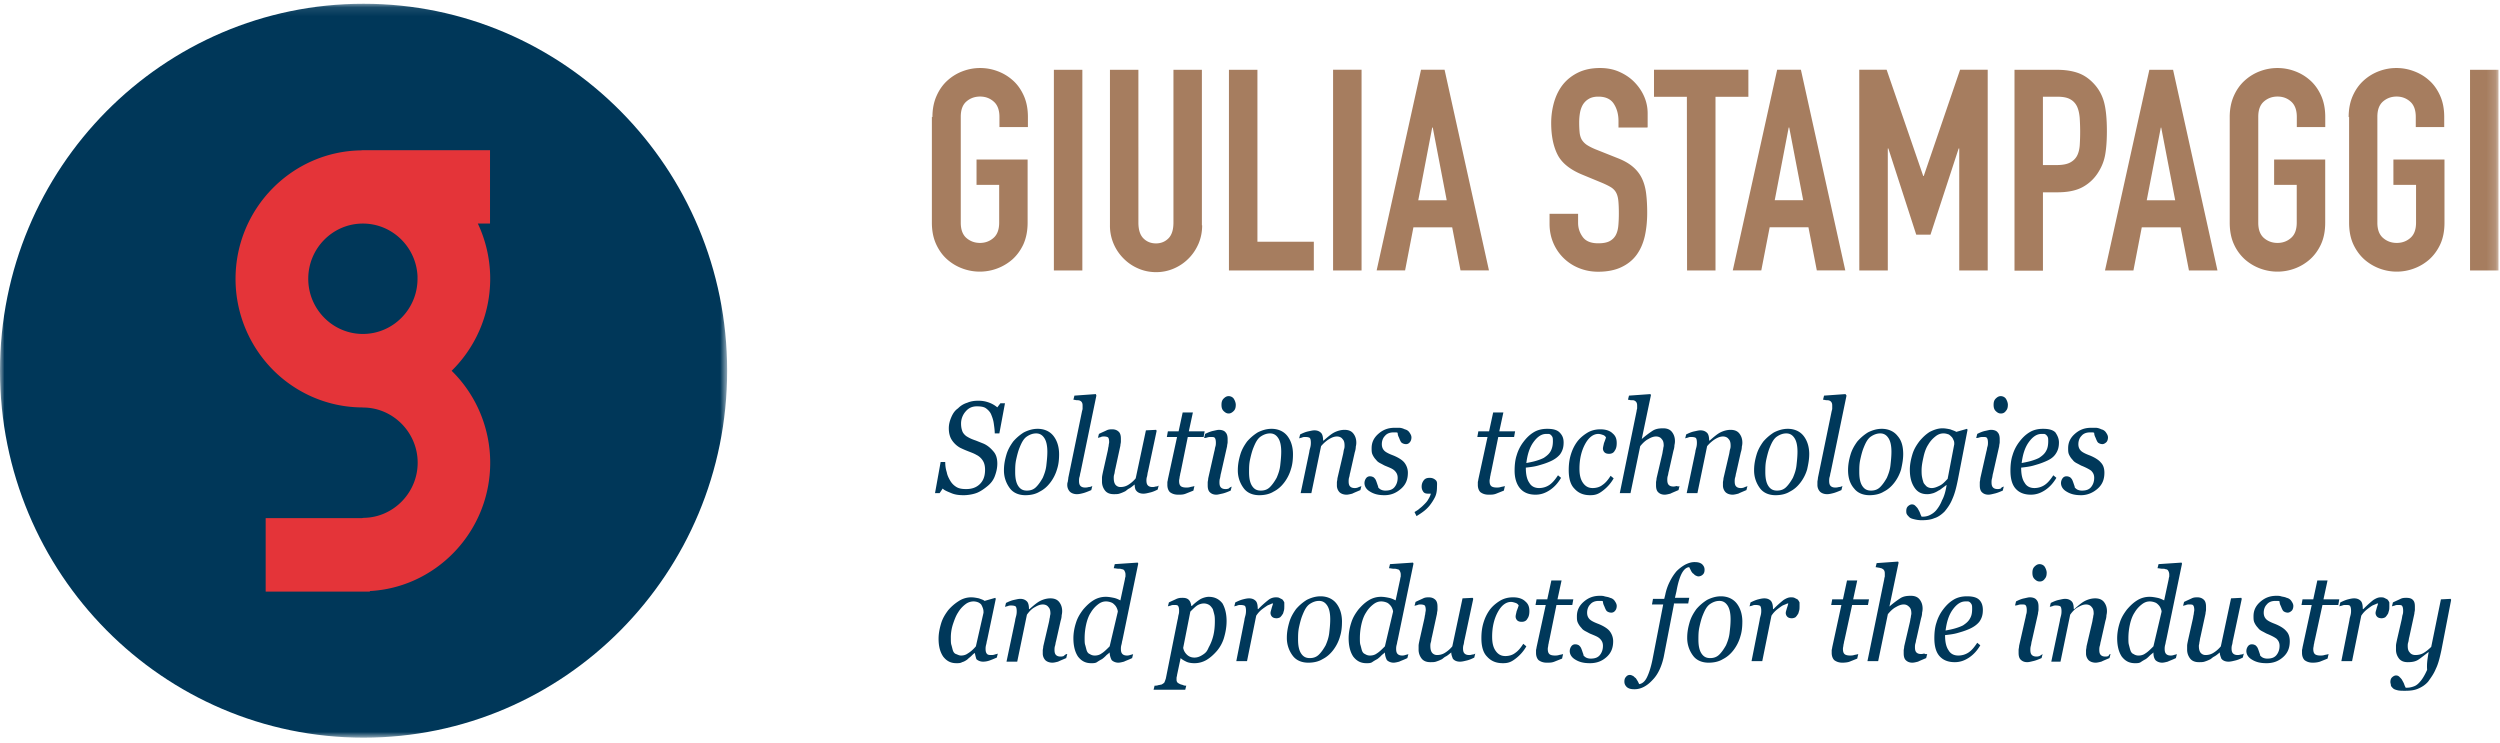
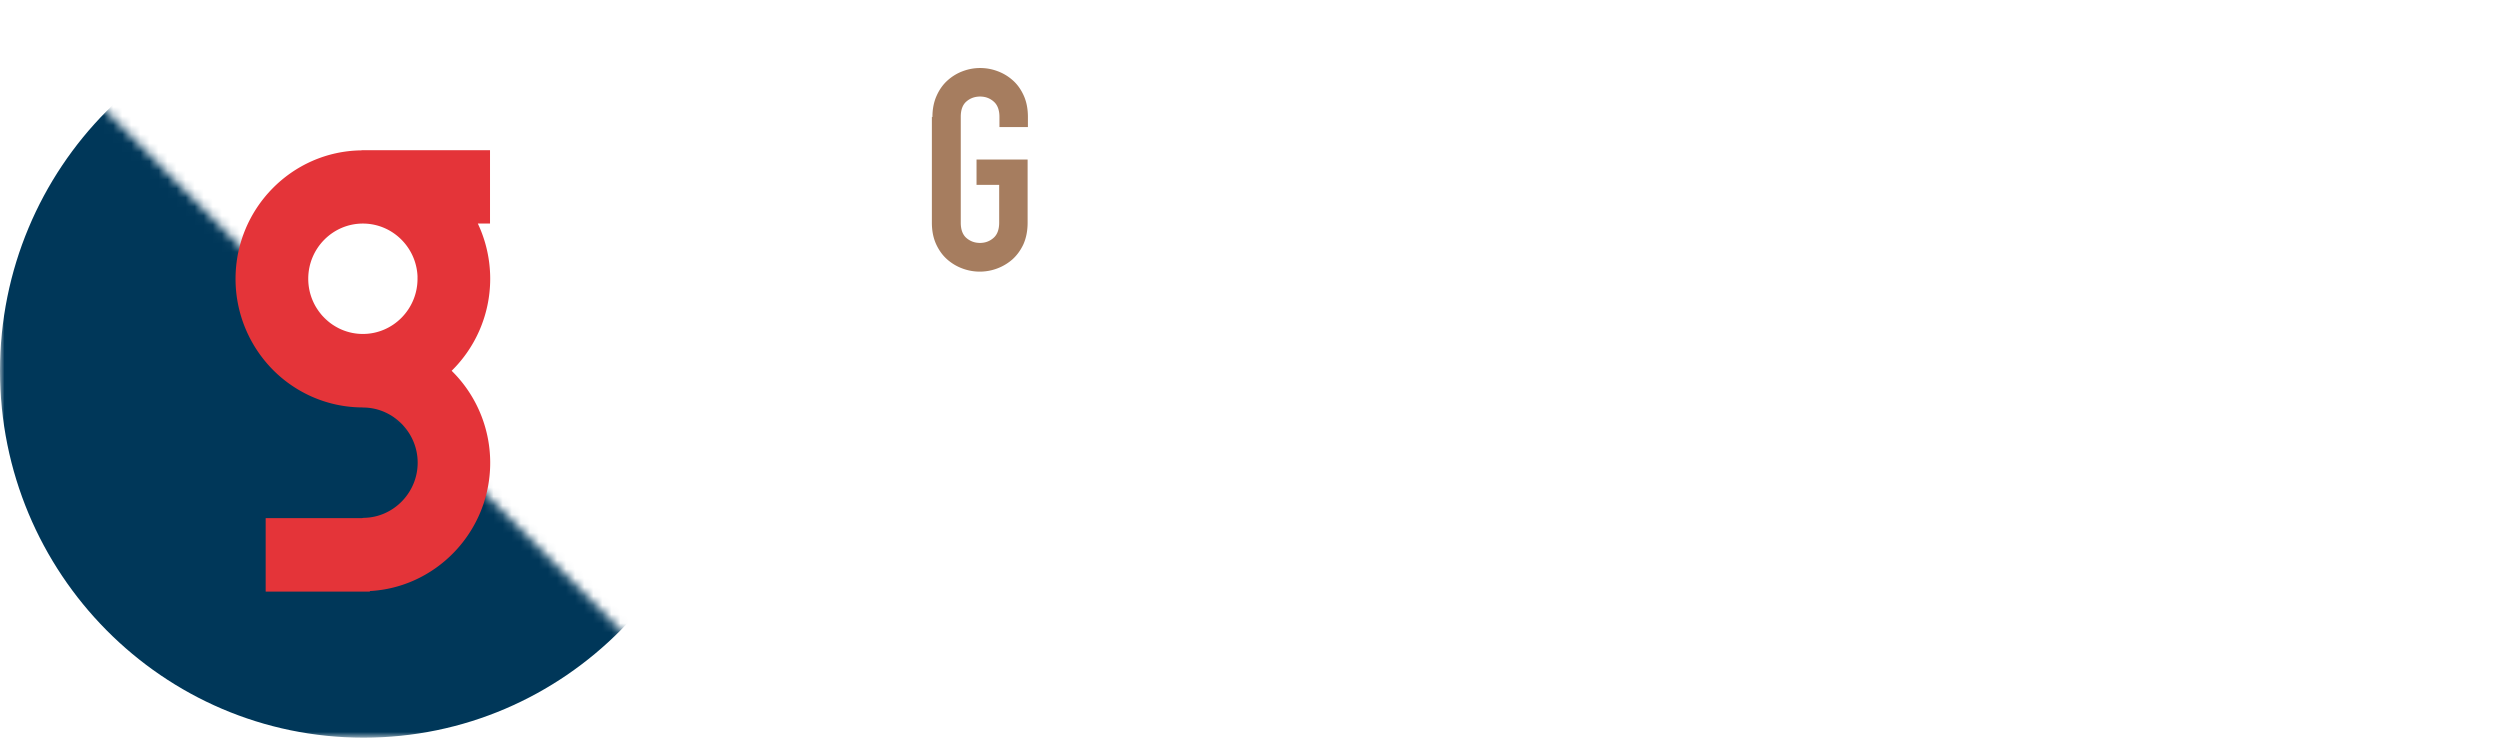
<svg xmlns="http://www.w3.org/2000/svg" xmlns:xlink="http://www.w3.org/1999/xlink" width="276" height="82" viewBox="0 0 276 82">
  <defs>
-     <path id="a" d="M80.277 81.13H0V.104h80.277z" />
-     <path id="c" d="M0 81.44h275.834V.414H0z" />
+     <path id="a" d="M80.277 81.13H0V.104z" />
    <path id="e" d="M0 81.44h275.834V.414H0z" />
    <path id="g" d="M0 81.44h275.834V.414H0z" />
  </defs>
  <g fill="none" fill-rule="evenodd">
    <g transform="translate(0 .31)">
      <mask id="b" fill="#fff">
        <use xlink:href="#a" />
      </mask>
      <path d="M40.14.104C17.97.104 0 18.244 0 40.617 0 62.992 17.97 81.13 40.14 81.13c22.166 0 40.137-18.138 40.137-40.513C80.277 18.243 62.307.104 40.14.104" fill="#003759" fill-rule="nonzero" mask="url(#b)" />
    </g>
    <path d="M102.94 12.933c0-.89.155-1.68.464-2.364.307-.69.712-1.25 1.216-1.7a5.23 5.23 0 0 1 1.696-1.02 5.455 5.455 0 0 1 3.791 0c.628.23 1.19.56 1.695 1.01.504.44.91 1.01 1.218 1.69.308.68.462 1.47.462 2.36v1.12h-3.143v-1.12c0-.77-.22-1.34-.64-1.7-.42-.37-.92-.55-1.5-.55s-1.08.18-1.5.54c-.42.36-.63.92-.63 1.69v11.7c0 .76.21 1.33.63 1.69.42.36.92.54 1.49.54s1.07-.18 1.49-.55c.42-.36.63-.93.63-1.69v-4.17h-2.5v-2.8h5.64v6.97c0 .91-.16 1.7-.46 2.38-.31.67-.72 1.23-1.22 1.68a5.485 5.485 0 0 1-5.5 1.01c-.63-.23-1.2-.57-1.7-1.01-.51-.45-.91-1.01-1.22-1.68-.31-.68-.47-1.47-.47-2.38V12.9l.061.033z" fill="#A67D5F" fill-rule="nonzero" />
    <mask id="d" fill="#fff">
      <use xlink:href="#c" />
    </mask>
-     <path d="M116.348 29.86h3.144V7.706h-3.144V29.86zm16.37-4.98c0 .727-.135 1.4-.4 2.024-.27.62-.63 1.166-1.096 1.632-.46.468-1 .837-1.617 1.104a4.865 4.865 0 0 1-1.973.405c-.7 0-1.357-.136-1.973-.405a5.048 5.048 0 0 1-1.62-1.104 5.15 5.15 0 0 1-1.1-1.632 5.03 5.03 0 0 1-.4-2.024V7.707h3.14V24.57c0 .788.18 1.37.55 1.742.37.373.83.56 1.39.56.55 0 1.01-.187 1.38-.56.37-.373.55-.954.55-1.742V7.707h3.14V24.88h.029zm2.957-17.173h3.145v18.978h6.227v3.174h-9.372V7.707zm11.497 22.152h3.145V7.7h-3.145v22.159zm11.004-15.781h-.06l-1.54 8.028h3.14l-1.54-8.025v-.003zm-1.325-6.376h2.63l4.9 22.152h-3.14l-.92-4.76h-4.28l-.92 4.76h-3.14l4.9-22.155-.03.003zm24.97 6.377h-3.14v-.72c0-.73-.17-1.36-.51-1.89-.34-.53-.91-.8-1.71-.8-.43 0-.78.08-1.06.25-.28.16-.49.38-.65.63-.15.26-.26.56-.32.9-.06.34-.09.7-.09 1.07 0 .44.02.8.05 1.11.03.3.11.56.23.78.13.21.31.41.54.57.24.16.56.33.97.5l2.41.96c.7.27 1.26.58 1.7.95.43.36.77.78 1.01 1.27s.4 1.05.48 1.68c.08.63.12 1.35.12 2.16 0 .93-.09 1.8-.27 2.6-.19.8-.49 1.48-.91 2.05-.42.57-.98 1.02-1.68 1.35-.7.33-1.55.5-2.56.5-.76 0-1.47-.14-2.13-.41a5.134 5.134 0 0 1-2.82-2.78c-.27-.64-.41-1.34-.41-2.08V23.6h3.15v.99c0 .58.17 1.104.51 1.57.34.468.91.7 1.71.7.53 0 .95-.076 1.25-.232.3-.16.52-.375.68-.654.15-.28.25-.626.29-1.04.04-.415.06-.87.06-1.37 0-.58-.02-1.057-.06-1.43-.04-.374-.13-.674-.26-.9-.13-.23-.32-.416-.55-.56-.24-.148-.55-.3-.94-.47l-2.25-.93c-1.35-.56-2.26-1.3-2.72-2.225-.46-.92-.69-2.08-.69-3.47 0-.83.12-1.62.34-2.37.23-.75.56-1.39 1-1.93.45-.54 1.01-.97 1.68-1.29.68-.32 1.47-.48 2.38-.48.78 0 1.5.14 2.14.43.65.29 1.21.67 1.67 1.15.46.48.82 1.01 1.07 1.6.25.59.37 1.2.37 1.82v1.55l-.08.02zm4.41-3.39h-3.63V7.7h10.42v2.986h-3.63v19.17h-3.14l-.02-19.167zm11.3 3.39h-.06l-1.54 8.02h3.14l-1.54-8.02zM196.2 7.7h2.62l4.9 22.152h-3.144l-.924-4.76h-4.28l-.925 4.76H191.3l4.9-22.16V7.7zm9.062 0h3.023l4.038 11.728h.06l4.01-11.727h3.05v22.16H216.3V16.39h-.063l-3.112 9.52h-1.572l-3.08-9.52h-.06v13.47h-3.146l-.005-22.16zm20.291 10.522h1.51c.635 0 1.13-.093 1.48-.28.35-.186.604-.44.77-.76.164-.323.26-.712.292-1.168a23.444 23.444 0 0 0-.006-3.005c-.04-.47-.13-.88-.28-1.22-.16-.35-.4-.62-.73-.81-.33-.2-.8-.3-1.42-.3h-1.63v7.53l.014.013zM222.4 7.707h4.716c.865 0 1.626.114 2.284.343.653.226 1.25.632 1.783 1.213.534.58.904 1.26 1.11 2.038.205.78.307 1.84.307 3.16 0 .98-.054 1.81-.17 2.51-.11.7-.352 1.35-.72 1.95a4.625 4.625 0 0 1-1.727 1.7c-.72.41-1.666.61-2.836.61h-1.606v8.65h-3.14V7.71l-.001-.003zm16.213 6.377h-.06L237 22.11h3.142l-1.543-8.024.014-.002zm-1.325-6.377h2.62l4.9 22.152h-3.148l-.925-4.76h-4.284l-.92 4.76h-3.14l4.9-22.16-.003.008zm8.872 5.226c0-.89.156-1.68.465-2.364.308-.69.713-1.25 1.217-1.7a5.24 5.24 0 0 1 1.696-1.02 5.474 5.474 0 0 1 3.795 0c.628.23 1.19.56 1.695 1.01.504.44.91 1.01 1.22 1.69.306.68.46 1.47.46 2.36v1.12h-3.14v-1.12c0-.77-.215-1.34-.63-1.7-.42-.37-.92-.55-1.5-.55s-1.074.18-1.493.54c-.42.36-.633.92-.633 1.69v11.7c0 .76.21 1.33.63 1.69.42.36.92.54 1.494.54s1.073-.18 1.494-.55c.42-.36.63-.93.63-1.69v-4.17h-2.497v-2.8h5.64v6.97c0 .91-.152 1.7-.46 2.38-.31.67-.714 1.23-1.22 1.68-.5.44-1.065.78-1.693 1.01a5.473 5.473 0 0 1-3.795 0 5.387 5.387 0 0 1-1.697-1.01 5.031 5.031 0 0 1-1.215-1.68c-.31-.68-.462-1.47-.462-2.38V12.9l-.001.033zm13.132 0c0-.89.153-1.68.46-2.364.31-.69.715-1.25 1.22-1.7.502-.45 1.07-.79 1.694-1.02a5.457 5.457 0 0 1 3.795 0c.63.23 1.2.56 1.7 1.01.51.44.91 1.01 1.22 1.69.31.68.46 1.47.46 2.36v1.12h-3.14v-1.12c0-.77-.21-1.34-.63-1.7-.42-.37-.92-.55-1.49-.55s-1.07.18-1.49.54c-.42.36-.63.92-.63 1.69v11.7c0 .76.21 1.33.64 1.69.42.36.92.54 1.5.54s1.08-.18 1.5-.55c.42-.36.63-.93.63-1.69v-4.17h-2.5v-2.8h5.64v6.97c0 .91-.15 1.7-.46 2.38-.31.67-.72 1.23-1.22 1.68-.5.44-1.07.78-1.7 1.01a5.43 5.43 0 0 1-3.78 0c-.62-.23-1.19-.57-1.69-1.01-.5-.45-.91-1.01-1.22-1.68-.31-.68-.46-1.47-.46-2.38V12.9l-.049.033zm13.4 16.927h3.143V7.706h-3.144l.001 22.154z" fill="#A67D5F" fill-rule="nonzero" mask="url(#d)" />
-     <path d="M106.383 54.67c-.508 0-.959-.057-1.353-.226-.395-.169-.733-.282-.959-.507l-.338.507h-.507l.62-3.439h.507c0 .395.056.79.17 1.128.056.338.225.676.394.958.169.282.394.508.676.677.282.169.62.225 1.071.225.62 0 1.128-.169 1.523-.563.394-.395.563-.902.563-1.579 0-.338-.056-.677-.225-.958a1.713 1.713 0 0 0-.733-.677c-.282-.169-.62-.282-.902-.395a11.092 11.092 0 0 1-.902-.394 2.61 2.61 0 0 1-.902-.846c-.226-.338-.338-.79-.338-1.296 0-.451.112-.846.282-1.24.169-.395.394-.734.732-.96a2.36 2.36 0 0 1 1.015-.62c.395-.168.79-.225 1.24-.225.395 0 .733.057 1.072.17.338.112.676.281 1.014.563l.339-.45h.507l-.62 3.325h-.508c0-.338-.056-.733-.112-1.127-.057-.395-.17-.677-.282-.959-.113-.281-.338-.507-.564-.676-.225-.17-.564-.226-1.015-.226-.507 0-.902.17-1.24.564a2.02 2.02 0 0 0-.507 1.353c0 .338.056.62.169.902.113.226.338.451.564.564.281.17.563.282.902.395l.845.338c.508.225.846.564 1.128.902.282.338.394.79.394 1.296 0 .508-.112.959-.282 1.41-.169.45-.45.79-.789 1.071-.338.282-.733.564-1.127.733-.395.169-1.015.282-1.522.282zm10.542-4.51c0 .563-.057 1.127-.226 1.635a4.476 4.476 0 0 1-.733 1.465c-.338.451-.732.79-1.183 1.015-.451.282-1.015.395-1.579.395-.676 0-1.297-.226-1.691-.733a3.245 3.245 0 0 1-.677-2.03c0-.62.113-1.184.282-1.747.17-.564.451-1.015.733-1.41a5.127 5.127 0 0 1 1.184-1.014c.45-.226.958-.395 1.522-.395.733 0 1.353.282 1.748.79.394.507.62 1.183.62 2.029zm-1.297-.282c0-.677-.113-1.184-.338-1.522-.226-.339-.507-.508-.902-.508-.338 0-.677.113-1.015.339-.338.225-.564.62-.79 1.183-.168.395-.281.846-.394 1.353-.112.508-.112.959-.112 1.41 0 .676.112 1.184.338 1.522.225.338.507.507.958.507.395 0 .733-.112 1.015-.394.282-.282.507-.62.733-1.015.169-.395.338-.846.394-1.353.057-.507.113-1.015.113-1.522zm5.412-6.201l-1.747 8.456c-.057.169-.057.338-.113.507-.057.17-.057.339-.057.451 0 .282.057.451.17.564.112.113.281.17.507.17.056 0 .226 0 .395-.057.169 0 .282-.057.394-.113l-.112.451c-.395.17-.677.282-.903.338-.225.057-.45.113-.676.113-.338 0-.62-.113-.79-.282a1.072 1.072 0 0 1-.281-.733c0-.112 0-.225.056-.338 0-.113.057-.282.057-.451l1.522-7.385c.056-.17.056-.226.056-.282v-.226c0-.169 0-.281-.056-.394a.44.44 0 0 0-.226-.226c-.113-.056-.225-.056-.338-.056-.113 0-.282-.056-.395-.056l.113-.451 2.368-.17.056.17zm4.228 9.809c-.225.169-.394.338-.62.45-.225.114-.338.283-.507.34-.226.112-.395.168-.564.225-.169.056-.394.056-.62.056-.395 0-.733-.113-.958-.395a1.574 1.574 0 0 1-.339-1.014v-.395c0-.17.057-.395.113-.676l.508-2.256c.056-.225.056-.394.112-.563 0-.17.057-.339.057-.451 0-.282-.057-.451-.113-.508-.056-.056-.226-.112-.451-.112-.113 0-.226 0-.338.056-.113.056-.282.056-.339.113l.113-.451c.338-.17.62-.282.846-.395.225-.113.45-.113.62-.113.338 0 .564.113.733.282.169.17.225.451.225.733v.338c0 .17-.056.282-.056.451l-.564 2.594c-.056.169-.056.394-.113.563-.056.17-.056.282-.056.395 0 .338.056.564.17.733a.691.691 0 0 0 .563.282c.282 0 .564-.057.846-.226a3.27 3.27 0 0 0 .845-.733l1.128-5.299 1.127-.056.057.112-.959 4.51c-.056.17-.056.395-.113.564-.056.17-.056.339-.056.395 0 .282.056.45.17.564.112.112.281.169.507.169.056 0 .169 0 .338-.057.169 0 .282-.056.338-.112l-.113.45c-.338.17-.62.283-.902.339-.225.056-.45.113-.676.113-.338 0-.62-.113-.79-.339-.112-.112-.169-.394-.169-.676zm4.792 1.127c-.394 0-.676-.112-.902-.281-.169-.17-.281-.451-.281-.79v-.282c0-.112.056-.225.056-.338l1.015-4.679h-1.128l.113-.62h1.184l.45-2.086h1.128l-.45 2.086h1.747l-.113.62h-1.747l-.79 3.89c-.056.169-.056.338-.112.507 0 .17-.057.282-.057.451 0 .282.057.451.17.564.112.113.338.17.62.17.112 0 .281 0 .45-.057.226-.057.339-.057.451-.113l-.112.507-.846.339c-.282.112-.507.112-.846.112zm5.92-.902l-.113.451c-.395.17-.676.282-.958.339-.282.056-.451.112-.62.112-.339 0-.564-.112-.733-.281-.17-.17-.226-.451-.226-.733v-.339c0-.112.057-.281.057-.45l.676-2.989c.056-.169.056-.338.113-.507.056-.169.056-.338.056-.45 0-.283-.056-.452-.113-.508-.056-.113-.225-.113-.45-.113-.113 0-.226 0-.395.056-.17.057-.282.057-.338.057l.112-.451c.339-.17.62-.282.902-.339.282-.056.451-.112.62-.112.339 0 .62.112.733.282.17.169.226.45.226.732v.339c0 .169-.057.282-.057.45l-.676 2.989c-.056.169-.056.338-.113.563-.056.17-.056.339-.056.451 0 .282.056.451.169.564.113.113.282.17.507.17.057 0 .17 0 .339-.057.169-.17.281-.17.338-.226zm.45-9.02c0 .282-.056.508-.225.677-.169.169-.338.282-.563.282-.226 0-.395-.113-.564-.282-.17-.17-.226-.395-.226-.677 0-.282.057-.507.226-.676.169-.17.338-.282.564-.282.225 0 .45.113.563.282.113.169.226.45.226.676zm6.315 5.469c0 .563-.056 1.127-.226 1.635a4.476 4.476 0 0 1-.732 1.465c-.339.451-.733.79-1.184 1.015-.451.282-1.015.395-1.579.395-.676 0-1.296-.226-1.691-.733a3.245 3.245 0 0 1-.677-2.03c0-.62.113-1.184.282-1.747.17-.564.451-1.015.733-1.41a5.127 5.127 0 0 1 1.184-1.014c.451-.226.958-.395 1.522-.395.733 0 1.353.282 1.748.79.394.507.62 1.183.62 2.029zm-1.297-.282c0-.677-.112-1.184-.338-1.522-.225-.339-.507-.508-.902-.508-.338 0-.676.113-1.015.339-.338.225-.563.62-.789 1.183-.17.395-.282.846-.395 1.353-.112.508-.112.959-.112 1.41 0 .676.112 1.184.338 1.522.225.338.507.507.958.507.395 0 .733-.112 1.015-.394.282-.282.507-.62.733-1.015.17-.395.338-.846.395-1.353.056-.507.112-1.015.112-1.522zm8.852 3.777l-.113.451c-.395.17-.677.282-.902.395-.226.056-.451.112-.62.112-.339 0-.62-.112-.79-.281a1.072 1.072 0 0 1-.282-.733v-.339c0-.112.057-.281.057-.45l.62-2.65c.056-.226.056-.395.113-.564.056-.17.056-.282.056-.395 0-.338-.056-.563-.226-.733-.112-.169-.338-.281-.62-.281s-.563.112-.845.281c-.282.17-.62.451-.902.79l-1.072 5.186h-1.183l.958-4.566c0-.113.056-.282.113-.508.056-.225.056-.394.056-.507 0-.282-.056-.45-.113-.507-.056-.057-.225-.113-.507-.113-.113 0-.226 0-.338.056-.17.057-.282.057-.339.113l.113-.45c.338-.17.62-.283.902-.34.282-.056.451-.112.677-.112.338 0 .564.113.733.282.169.17.225.507.225.846h.057c.45-.395.845-.733 1.183-.902.339-.17.733-.282 1.128-.282.395 0 .733.112.958.394.226.282.339.62.339 1.015 0 .056 0 .226-.057.451 0 .226-.056.451-.113.62l-.507 2.255c-.056.17-.056.339-.113.508-.056.169-.056.338-.056.45 0 .283.056.452.17.564.112.113.28.17.506.17.057 0 .17 0 .339-.057.225-.113.338-.113.394-.169zm2.536 1.015c-.62 0-1.127-.113-1.578-.395-.395-.225-.62-.564-.62-.958a.91.91 0 0 1 .169-.508.513.513 0 0 1 .45-.225c.17 0 .283.056.395.113.113.112.17.169.226.282.056.112.113.281.169.45.056.17.113.282.113.395.056.057.169.17.282.226.112.056.281.112.507.112.451 0 .79-.112 1.015-.394.225-.282.338-.62.338-1.015 0-.338-.113-.564-.338-.79-.226-.225-.564-.337-.959-.507-.169-.056-.338-.169-.563-.282-.226-.112-.395-.225-.508-.394a2.025 2.025 0 0 1-.394-.564c-.113-.225-.113-.45-.113-.733 0-.62.225-1.127.733-1.578.507-.451 1.07-.677 1.804-.677h.507c.17 0 .395.057.62.17a.816.816 0 0 1 .508.338c.112.169.225.338.225.563 0 .17-.056.395-.169.508a.513.513 0 0 1-.451.225.808.808 0 0 1-.395-.113c-.112-.056-.169-.169-.225-.281-.056-.113-.113-.282-.17-.395a1.062 1.062 0 0 1-.112-.451c-.056-.056-.17-.056-.225-.056h-.226c-.395 0-.733.112-.958.394-.226.226-.339.564-.339.902 0 .338.113.564.282.733.17.17.508.338.959.507.563.226 1.014.508 1.24.79.225.282.395.676.395 1.127 0 .733-.226 1.297-.733 1.748-.508.45-1.071.733-1.86.733zm5.807-.902c0 .394-.056.789-.226 1.127a5.53 5.53 0 0 1-.62.959 4.005 4.005 0 0 1-.733.676c-.225.17-.507.338-.676.451l-.226-.45c.17-.114.395-.226.564-.395.226-.17.338-.282.508-.451.169-.17.338-.339.45-.564.113-.17.226-.395.282-.62h-.281c-.282 0-.451-.057-.564-.226a.952.952 0 0 1-.17-.564c0-.225.057-.45.226-.676.17-.226.395-.282.677-.282.282 0 .507.113.676.282.17.169.113.45.113.733zm5.694.845c-.395 0-.677-.112-.902-.281-.17-.17-.282-.451-.282-.79v-.282c0-.112.056-.225.056-.338l1.015-4.679h-1.127l.112-.62h1.184l.451-2.086h1.128l-.451 2.086h1.747l-.112.62h-1.748l-.79 3.89c-.056.169-.056.338-.112.507 0 .17-.056.282-.056.451 0 .282.056.451.169.564.113.113.338.17.62.17.113 0 .282 0 .45-.057.226-.057.34-.057.452-.113l-.113.507-.845.339c-.282.112-.508.112-.846.112zm8.287-5.75c0 .507-.113.902-.394 1.297-.282.338-.677.62-1.24.845-.395.17-.79.282-1.185.395-.394.113-.845.17-1.353.226 0 .732.113 1.296.395 1.69.225.395.62.565 1.071.565.395 0 .79-.113 1.128-.339.338-.225.62-.563.958-1.07l.338.281c-.338.564-.733 1.015-1.24 1.353-.507.338-1.015.507-1.579.507-.732 0-1.296-.225-1.69-.676-.395-.451-.62-1.128-.62-1.973 0-.564.055-1.184.225-1.692a4.48 4.48 0 0 1 .732-1.465c.339-.451.677-.79 1.128-1.071.451-.282.958-.395 1.522-.395.62 0 1.071.113 1.353.395.338.338.451.676.451 1.127zm-1.184-.169c0-.17 0-.338-.056-.451a.756.756 0 0 0-.17-.226.427.427 0 0 0-.225-.112h-.282c-.507 0-.958.282-1.409.902-.451.62-.677 1.41-.79 2.311.283-.056.62-.113 1.015-.225.395-.113.677-.226.903-.339.338-.225.62-.45.789-.789.169-.338.225-.676.225-1.071zm4.116 5.976c-.733 0-1.297-.226-1.748-.733-.451-.451-.62-1.184-.62-2.03 0-.563.056-1.127.225-1.69.17-.565.395-1.016.677-1.41.282-.395.676-.733 1.127-1.015.451-.282.959-.395 1.466-.395.62 0 1.071.17 1.353.451.338.282.451.62.451 1.071 0 .339-.056.62-.225.846-.113.226-.339.338-.62.338-.226 0-.395-.056-.508-.169a.609.609 0 0 1-.169-.394c0-.17.056-.339.113-.62.113-.282.169-.452.225-.62a.577.577 0 0 0-.338-.283c-.169-.056-.338-.112-.507-.112-.564 0-1.071.394-1.466 1.127s-.62 1.635-.62 2.706c0 .677.113 1.184.394 1.579.282.394.62.564 1.072.564.394 0 .789-.113 1.07-.339.339-.225.62-.563.903-1.014l.338.281a4.46 4.46 0 0 1-1.184 1.353c-.507.395-.846.508-1.41.508zm9.865-1.015l-.112.451c-.395.17-.677.282-.902.395-.226.056-.451.112-.62.112-.339 0-.564-.112-.733-.281-.17-.17-.226-.451-.226-.733v-.339c0-.112.057-.281.057-.45l.62-2.65c.056-.226.056-.395.112-.564 0-.17.057-.282.057-.395 0-.338-.057-.563-.226-.733-.112-.169-.338-.281-.62-.281s-.564.112-.845.281c-.339.17-.62.451-.902.79l-1.072 5.186h-1.183l1.86-9.076c0-.113.056-.226.056-.282v-.226c0-.169 0-.281-.056-.394a.44.44 0 0 0-.226-.226c-.056-.056-.169-.056-.338-.056s-.282-.056-.394-.056l.112-.451 2.368-.17.056.113-1.014 4.848c.45-.394.845-.676 1.184-.902.338-.225.732-.281 1.183-.281.395 0 .733.112.959.394.225.282.338.62.338 1.015 0 .056 0 .225-.056.451 0 .225-.057.451-.113.62l-.507 2.255c-.057.17-.057.338-.113.508-.057.169-.057.338-.057.45 0 .282.057.452.17.564.112.113.281.17.507.17.056 0 .17 0 .338-.057.17.056.282.056.338 0zm7.499 0l-.113.451c-.395.17-.677.282-.902.395-.226.056-.451.112-.62.112-.339 0-.62-.112-.79-.281a1.072 1.072 0 0 1-.282-.733v-.339c0-.112.057-.281.057-.45l.62-2.65c.056-.226.056-.395.113-.564.056-.17.056-.282.056-.395 0-.338-.056-.563-.225-.733-.113-.169-.339-.281-.62-.281-.282 0-.564.112-.846.281-.282.17-.62.451-.902.79l-1.071 5.186h-1.184l.958-4.566c0-.113.057-.282.113-.508.056-.225.056-.394.056-.507 0-.282-.056-.45-.112-.507-.057-.057-.226-.113-.508-.113-.113 0-.225 0-.338.056-.17.057-.282.057-.338.113l.112-.45c.339-.17.62-.283.902-.34.282-.056.451-.112.677-.112.338 0 .564.113.733.282.169.17.225.507.225.846h.057c.45-.395.845-.733 1.184-.902.338-.17.732-.282 1.127-.282s.733.112.958.394c.226.282.339.62.339 1.015 0 .056 0 .226-.057.451 0 .226-.056.451-.112.62l-.508 2.255c-.056.17-.056.339-.113.508-.056.169-.056.338-.056.45 0 .283.056.452.17.564.112.113.281.17.507.17.056 0 .169 0 .338-.057.225-.113.338-.113.394-.169zm6.82-3.495c0 .563-.112 1.127-.225 1.635a4.476 4.476 0 0 1-.732 1.465c-.339.451-.733.79-1.184 1.015-.451.282-1.015.395-1.579.395-.676 0-1.297-.226-1.691-.733a3.245 3.245 0 0 1-.677-2.03c0-.62.113-1.184.282-1.747.17-.564.451-1.015.733-1.41a5.127 5.127 0 0 1 1.184-1.014c.451-.226.958-.395 1.522-.395.733 0 1.353.282 1.748.79.394.507.62 1.183.62 2.029zm-1.296-.282c0-.677-.112-1.184-.338-1.522-.225-.339-.507-.508-.902-.508-.338 0-.676.113-1.015.339-.338.225-.563.62-.789 1.183-.17.395-.282.846-.395 1.353-.112.508-.112.959-.112 1.41 0 .676.112 1.184.338 1.522.225.338.507.507.958.507.395 0 .733-.112 1.015-.394.282-.282.507-.62.733-1.015.169-.395.338-.846.395-1.353.056-.507.112-1.015.112-1.522zm5.412-6.201l-1.747 8.456c-.057.169-.057.338-.113.507-.056.17-.056.339-.056.451 0 .282.056.451.169.564.112.113.282.17.507.17.056 0 .226 0 .395-.057.169 0 .282-.057.394-.113l-.112.451c-.395.17-.677.282-.902.338-.226.057-.451.113-.677.113-.338 0-.62-.113-.79-.282a1.072 1.072 0 0 1-.281-.733v-.338c0-.113.056-.282.056-.451l1.522-7.385c.057-.17.057-.226.057-.282v-.226c0-.169 0-.281-.057-.394a.44.44 0 0 0-.225-.226c-.113-.056-.226-.056-.338-.056-.113 0-.282-.056-.395-.056l.113-.451 2.368-.17.112.17zm6.258 6.483c0 .563-.113 1.127-.225 1.635a4.476 4.476 0 0 1-.733 1.465c-.339.451-.733.79-1.184 1.015-.451.282-1.015.395-1.579.395-.676 0-1.296-.226-1.691-.733-.451-.507-.676-1.184-.676-2.03 0-.62.112-1.184.281-1.747.17-.564.451-1.015.733-1.41a5.127 5.127 0 0 1 1.184-1.014c.451-.226.959-.395 1.522-.395.733 0 1.353.282 1.748.79.451.507.62 1.183.62 2.029zm-1.297-.282c0-.677-.112-1.184-.338-1.522-.225-.339-.507-.508-.902-.508-.338 0-.676.113-1.015.339-.338.225-.563.62-.789 1.183-.169.395-.282.846-.394 1.353-.113.508-.113.959-.113 1.41 0 .676.113 1.184.338 1.522.226.338.507.507.958.507.395 0 .733-.112 1.015-.394.282-.282.508-.62.733-1.015.17-.395.338-.846.395-1.353.056-.507.112-1.015.112-1.522zm6.089 3.664c-.113.057-.225.17-.395.282-.169.113-.338.282-.507.338a2.63 2.63 0 0 1-.564.282c-.225.057-.394.113-.676.113-.62 0-1.071-.225-1.41-.733-.338-.507-.507-1.127-.507-1.973 0-.564.113-1.128.282-1.691.169-.564.45-1.015.79-1.466.337-.395.676-.733 1.127-1.015.45-.225.902-.394 1.409-.394.282 0 .564.056.846.112.282.113.507.17.676.282l1.184-.338.056.113-1.07 5.525c-.17.845-.339 1.522-.62 2.142-.226.564-.565 1.015-.846 1.353-.339.338-.733.62-1.128.733-.395.169-.846.225-1.41.225-.338 0-.62-.056-.845-.113-.226-.056-.395-.112-.507-.225-.113-.113-.226-.226-.282-.338-.057-.113-.057-.226-.057-.339 0-.225.057-.394.17-.507.112-.113.281-.225.45-.225a.51.51 0 0 1 .395.169c.113.112.226.225.282.338.056.113.17.282.225.451.057.17.113.282.17.395h.169c.225 0 .507-.057.733-.17.225-.112.507-.281.733-.563a3.83 3.83 0 0 0 .62-1.071c.225-.395.394-.959.507-1.692zm.846-4.51c0-.113 0-.282-.057-.394-.056-.113-.112-.282-.225-.395-.113-.113-.226-.226-.338-.282-.17-.056-.339-.113-.564-.113-.338 0-.62.113-.902.339a3.133 3.133 0 0 0-.79.902c-.225.338-.394.789-.507 1.296-.113.508-.225 1.015-.225 1.522 0 .282 0 .508.056.79.056.282.113.45.17.62.112.169.225.282.337.394.17.113.339.17.564.17.282 0 .564-.113.902-.282.338-.17.564-.451.846-.733l.733-3.834zm5.468 4.679l-.113.451c-.394.17-.676.282-.958.339-.226.056-.451.112-.62.112-.338 0-.564-.112-.733-.281-.17-.17-.226-.451-.226-.733v-.339c0-.112.057-.281.057-.45l.676-2.989c.057-.169.057-.338.113-.507.056-.169.056-.338.056-.45 0-.283-.056-.452-.112-.508-.057-.113-.226-.113-.451-.113-.113 0-.226 0-.395.056-.169.057-.282.057-.338.057l.113-.451c.338-.17.62-.282.902-.339.281-.056.45-.112.62-.112.338 0 .62.112.733.282.169.169.225.45.225.732v.339c0 .169-.056.282-.056.45l-.677 2.989c-.056.169-.056.338-.113.563-.056.17-.056.339-.056.451 0 .282.056.451.17.564.112.113.281.17.507.17.056 0 .169 0 .338-.057.113-.17.225-.17.338-.226zm.451-9.02c0 .282-.056.508-.225.677a.624.624 0 0 1-.564.282c-.226 0-.395-.113-.564-.282-.169-.17-.225-.395-.225-.677 0-.282.056-.507.225-.676.17-.17.338-.282.564-.282.225 0 .45.113.564.282.112.169.225.45.225.676zm5.638 4.172c0 .507-.113.902-.395 1.297-.282.394-.676.62-1.24.845-.395.17-.79.282-1.184.395-.395.113-.846.17-1.353.226 0 .732.113 1.296.395 1.69.225.395.62.565 1.07.565.395 0 .79-.113 1.128-.339.338-.225.62-.563.959-1.07l.338.281c-.338.564-.733 1.015-1.24 1.353-.508.338-1.015.507-1.579.507-.733 0-1.297-.225-1.691-.676-.395-.451-.564-1.128-.564-1.973 0-.564.056-1.184.226-1.692a4.48 4.48 0 0 1 .732-1.465c.339-.451.677-.79 1.128-1.071.45-.282.958-.395 1.522-.395.62 0 1.071.113 1.353.395.226.338.395.676.395 1.127zm-1.184-.169c0-.17 0-.338-.057-.451a.778.778 0 0 0-.169-.226.427.427 0 0 0-.225-.112h-.282c-.507 0-.958.282-1.41.902-.45.62-.676 1.41-.789 2.311.282-.056.62-.113 1.015-.225.395-.113.677-.226.902-.339.338-.225.62-.45.79-.789.168-.282.225-.676.225-1.071zm3.608 5.976c-.62 0-1.128-.113-1.579-.395-.394-.225-.62-.564-.62-.958a.91.91 0 0 1 .17-.508.513.513 0 0 1 .45-.225c.17 0 .282.056.395.113.113.112.17.169.225.282.057.112.113.281.17.45.056.17.112.282.112.395.057.057.17.17.282.226.113.056.282.112.508.112.45 0 .789-.112 1.014-.394.226-.282.339-.62.339-1.015 0-.338-.113-.564-.339-.79-.225-.168-.563-.337-.958-.507-.17-.056-.338-.169-.564-.282-.225-.112-.394-.225-.507-.394a2.025 2.025 0 0 1-.395-.564c-.113-.225-.113-.45-.113-.733 0-.62.226-1.127.733-1.578.508-.451 1.072-.677 1.804-.677h.508c.169 0 .394.057.62.17a.814.814 0 0 1 .507.338c.113.169.226.338.226.563 0 .17-.057.395-.17.508-.112.112-.281.225-.45.225a.808.808 0 0 1-.395-.113c-.113-.056-.17-.169-.225-.281-.057-.113-.113-.282-.17-.395a1.062 1.062 0 0 1-.112-.451c-.057-.056-.17-.056-.226-.056h-.225c-.395 0-.733.112-.959.394-.225.226-.338.564-.338.902 0 .338.113.564.282.733.169.17.507.338.958.507.564.226 1.015.508 1.24.79.282.282.395.676.395 1.127 0 .733-.225 1.297-.733 1.748-.507.45-1.127.733-1.86.733zm-122.11 17.42c-.113.056-.226.17-.395.338-.113.113-.282.226-.45.395-.17.113-.34.225-.565.282-.169.112-.394.112-.62.112-.62 0-1.07-.225-1.465-.732-.339-.508-.508-1.128-.508-1.974 0-.563.113-1.127.282-1.69.17-.565.451-1.016.79-1.467a5.127 5.127 0 0 1 1.183-1.014 2.493 2.493 0 0 1 1.353-.395c.282 0 .564.056.846.113.282.112.507.169.62.282l1.184-.339.056.113-.958 4.567c-.057.169-.057.338-.113.507-.056.225-.056.338-.056.45 0 .283.056.452.169.565.113.112.282.112.507.112.057 0 .17 0 .338-.056.17-.056.282-.056.339-.113l-.113.451c-.395.17-.677.282-.846.339a2.11 2.11 0 0 1-.676.112c-.282 0-.564-.112-.733-.282a5.85 5.85 0 0 1-.17-.676zm.958-4.454c0-.169 0-.282-.056-.45a2.67 2.67 0 0 0-.17-.395c-.056-.113-.225-.226-.338-.282a1.415 1.415 0 0 0-.563-.113 1.5 1.5 0 0 0-.902.338 3.133 3.133 0 0 0-.79.902c-.225.338-.394.79-.563 1.297a4.748 4.748 0 0 0-.226 1.522c0 .282 0 .564.057.733.056.169.112.45.169.62.056.17.169.338.338.395.169.056.338.169.564.169.225 0 .507-.057.733-.226.281-.169.563-.394.902-.789l.845-3.72zm9.246 4.567l-.113.45c-.395.17-.676.283-.902.395-.225.057-.45.113-.62.113-.338 0-.62-.113-.79-.282a1.072 1.072 0 0 1-.281-.733v-.338c0-.113.056-.282.056-.451l.62-2.65c.057-.225.057-.394.113-.563 0-.17.056-.282.056-.395 0-.338-.056-.564-.225-.733-.113-.169-.338-.282-.62-.282s-.564.113-.846.282c-.338.17-.62.451-.902.846l-1.071 5.186h-1.184l.959-4.566c0-.113.056-.282.112-.508.057-.225.057-.394.057-.507 0-.282-.057-.45-.113-.507-.056-.057-.226-.113-.507-.113-.113 0-.226 0-.339.056-.169.057-.282.057-.338.113l.113-.45c.338-.17.62-.283.902-.34.282-.056.45-.112.676-.112.339 0 .564.113.733.282.17.17.226.507.226.846h.056c.451-.395.846-.733 1.184-.902.338-.17.733-.282 1.127-.282.395 0 .733.112.959.394.225.282.338.62.338 1.015 0 .056 0 .226-.056.451 0 .226-.057.451-.113.62l-.507 2.255c-.057.17-.057.339-.113.508-.057.169-.057.338-.057.45 0 .283.057.452.17.564.112.113.281.17.507.17.056 0 .17 0 .338-.057.17-.169.282-.225.395-.225zm4.679-.169c-.113.112-.282.225-.395.338a3.112 3.112 0 0 1-.45.394 4.958 4.958 0 0 0-.564.339c-.17.112-.395.112-.62.112-.62 0-1.072-.225-1.466-.732-.339-.508-.508-1.184-.508-2.03 0-.564.113-1.184.282-1.691.17-.564.451-1.015.79-1.466.338-.395.676-.733 1.127-1.015a2.545 2.545 0 0 1 1.41-.394c.281 0 .563.056.845.112.282.057.507.17.733.282l.507-2.368c0-.112.057-.225.057-.281v-.226c0-.17-.057-.282-.113-.395a.31.31 0 0 0-.282-.169c-.113-.056-.225-.056-.395-.056-.169 0-.338-.056-.507-.056l.113-.451 2.537-.17.056.113-1.748 8.457c-.056.169-.056.338-.112.507-.057.225-.057.338-.057.45 0 .283.057.452.17.565.112.112.281.169.507.169.056 0 .169 0 .338-.057.17-.056.282-.056.338-.112l-.112.45c-.339.17-.677.283-.902.395-.226.057-.451.113-.62.113-.282 0-.564-.113-.733-.282a1.868 1.868 0 0 1-.226-.845zm.902-4.51c0-.113-.056-.282-.113-.395a1.18 1.18 0 0 0-.225-.338c-.113-.113-.226-.226-.395-.282a1.651 1.651 0 0 0-.564-.113c-.338 0-.62.113-.902.338a3.133 3.133 0 0 0-.789.902c-.225.338-.394.79-.507 1.297a6.998 6.998 0 0 0-.17 1.522c0 .282 0 .564.057.733.056.169.113.45.17.62.056.17.168.338.337.395.17.112.339.169.564.169.226 0 .508-.057.733-.226.282-.169.564-.45.902-.789l.902-3.834zm12.008 1.071c0 .62-.113 1.24-.282 1.804a4.072 4.072 0 0 1-.789 1.465c-.395.451-.79.79-1.184 1.015a2.619 2.619 0 0 1-1.297.338c-.338 0-.676-.056-.902-.169-.225-.112-.45-.225-.62-.394l-.394 1.86c0 .113-.057.226-.057.338v.226a.43.43 0 0 0 .113.282c.056.056.17.112.282.169.113.056.225.056.338.113a.715.715 0 0 0 .338.056l-.112.451h-3.496l.113-.451c.113 0 .282 0 .395-.056.112 0 .225-.057.338-.057a1.18 1.18 0 0 0 .338-.225c.057-.113.113-.282.17-.451l1.296-6.483c.056-.17.056-.339.113-.564.056-.17.056-.339.056-.451 0-.282-.056-.451-.113-.508-.056-.112-.225-.112-.45-.112-.113 0-.226 0-.339.056-.169.056-.282.056-.338.113l.113-.451c.338-.17.62-.282.845-.395.282-.113.451-.113.677-.113.282 0 .507.057.676.226.17.169.226.394.282.676h.057a5.15 5.15 0 0 1 .902-.733c.281-.169.676-.281.958-.281.62 0 1.127.225 1.522.732.282.508.451 1.128.451 1.974zm-1.973 2.875a5.17 5.17 0 0 0 .507-1.297c.113-.45.17-1.015.17-1.578 0-.226 0-.508-.057-.733a9.25 9.25 0 0 0-.169-.62c-.113-.17-.226-.339-.395-.451a1.136 1.136 0 0 0-.62-.17 1.47 1.47 0 0 0-.62.17c-.225.112-.507.394-.846.732l-.789 4.003c.057.282.17.508.395.733.225.226.507.338.845.338.339 0 .62-.112.959-.338.338-.225.45-.395.62-.79zm8.344-4.454c0 .113 0 .282-.057.451-.056.17-.056.282-.169.395-.056.112-.17.225-.225.282a.822.822 0 0 1-.395.112c-.226 0-.395-.056-.507-.169a.609.609 0 0 1-.17-.394c0-.17.057-.282.113-.508.057-.225.113-.338.17-.564-.057 0-.113 0-.226.057-.113.056-.282.113-.395.169-.169.113-.338.225-.564.395-.225.169-.45.394-.676.732l-1.015 5.018h-1.184l.902-4.566c0-.113.057-.282.113-.508.056-.225.056-.395.056-.507 0-.282-.056-.451-.112-.508-.057-.056-.226-.112-.508-.112a.72.72 0 0 0-.338.056c-.113.056-.282.056-.338.113l.112-.451c.339-.17.62-.282.846-.339.226-.056.451-.112.677-.112.338 0 .563.112.733.282.169.169.225.507.225.902h.056a11.65 11.65 0 0 1 1.128-1.015 1.34 1.34 0 0 1 .79-.282c.112 0 .281 0 .394.056l.338.17c.113.112.17.225.226.338v.507zm6.37 1.635c0 .564-.056 1.128-.225 1.635a4.476 4.476 0 0 1-.733 1.466c-.339.45-.733.789-1.184 1.014-.451.282-1.015.395-1.579.395-.676 0-1.296-.225-1.691-.733a3.245 3.245 0 0 1-.677-2.03c0-.62.113-1.183.282-1.747.17-.564.451-1.015.733-1.41a5.127 5.127 0 0 1 1.184-1.014c.451-.226.959-.395 1.522-.395.733 0 1.353.282 1.748.79.395.507.62 1.183.62 2.029zm-1.297-.282c0-.676-.112-1.184-.338-1.522-.225-.338-.507-.507-.902-.507-.338 0-.676.112-1.015.338-.338.225-.563.62-.789 1.184-.169.394-.282.845-.395 1.353-.112.507-.112.958-.112 1.41 0 .676.112 1.183.338 1.521.225.339.507.508.958.508.395 0 .733-.113 1.015-.395.282-.282.508-.62.733-1.015.17-.394.338-.845.395-1.353.056-.507.112-.958.112-1.522zm6.033 3.665c-.113.112-.282.225-.395.338a3.223 3.223 0 0 1-.451.394 4.958 4.958 0 0 0-.564.339c-.169.112-.394.112-.62.112-.62 0-1.071-.225-1.466-.732-.338-.508-.507-1.184-.507-2.03 0-.564.113-1.184.282-1.691.169-.564.45-1.015.79-1.466.337-.395.676-.733 1.127-1.015a2.545 2.545 0 0 1 1.409-.394c.282 0 .564.056.846.112.282.057.507.17.733.282l.507-2.368c0-.112.056-.225.056-.281v-.226c0-.17-.056-.282-.112-.395a.31.31 0 0 0-.282-.169c-.113-.056-.226-.056-.395-.056-.17 0-.338-.056-.507-.056l.112-.451 2.537-.17.057.113-1.748 8.457c-.056.169-.056.338-.113.507-.056.225-.056.338-.056.45 0 .283.056.452.169.565.113.112.282.169.507.169.057 0 .17 0 .339-.057.169-.056.282-.056.338-.112l-.113.45c-.338.17-.676.283-.902.395-.225.057-.45.113-.62.113-.282 0-.564-.113-.733-.282a1.868 1.868 0 0 1-.225-.845zm.902-4.51c0-.113-.057-.282-.113-.395a1.18 1.18 0 0 0-.226-.338c-.112-.113-.225-.226-.394-.282a1.661 1.661 0 0 0-.564-.113c-.338 0-.62.113-.902.338a3.133 3.133 0 0 0-.79.902c-.225.338-.394.79-.507 1.297a6.998 6.998 0 0 0-.169 1.522c0 .282 0 .564.057.733.056.169.112.45.169.62.056.17.169.338.338.395a.96.96 0 0 0 .564.169c.225 0 .507-.057.733-.226.281-.169.563-.45.902-.789l.902-3.834zm6.426 4.51c-.225.169-.394.338-.62.45-.225.113-.338.282-.507.339-.226.113-.395.169-.564.225-.169.057-.394.057-.62.057-.395 0-.733-.113-.958-.395a1.574 1.574 0 0 1-.339-1.015v-.394c0-.17.057-.395.113-.677l.508-2.255c.056-.225.056-.395.112-.564 0-.169.057-.338.057-.45 0-.283-.057-.452-.113-.508-.056-.056-.226-.113-.451-.113-.113 0-.226 0-.338.057-.17.056-.282.056-.339.112l.113-.45c.338-.17.62-.283.846-.395.225-.113.45-.113.62-.113.338 0 .564.113.733.282.169.169.225.45.225.733v.338c0 .17-.056.282-.056.451l-.564 2.593c-.056.17-.056.395-.113.564-.056.17-.056.282-.056.395 0 .338.056.563.17.733a.69.69 0 0 0 .563.281c.282 0 .564-.056.846-.225a3.31 3.31 0 0 0 .845-.733l1.128-5.3 1.127-.056.057.113-.959 4.51c-.056.17-.056.395-.113.564-.056.169-.056.338-.056.395 0 .281.056.45.17.563.112.113.281.17.507.17.056 0 .169 0 .338-.057.169 0 .282-.056.338-.113l-.113.451c-.338.17-.62.282-.902.339-.225.056-.45.112-.676.112-.338 0-.62-.112-.79-.338-.056-.17-.169-.395-.169-.676zm5.694 1.183c-.732 0-1.296-.225-1.747-.732-.451-.451-.62-1.184-.62-2.03 0-.564.056-1.127.225-1.691.17-.564.395-1.015.677-1.41.282-.394.676-.733 1.127-1.014.451-.282.959-.395 1.466-.395.62 0 1.071.17 1.353.451.338.282.451.62.451 1.071 0 .338-.056.62-.226.846-.112.225-.338.338-.62.338-.225 0-.394-.056-.507-.17a.609.609 0 0 1-.17-.394c0-.169.057-.338.114-.62.112-.282.169-.45.225-.62a.577.577 0 0 0-.338-.282c-.17-.056-.338-.113-.508-.113-.563 0-1.07.395-1.465 1.128-.395.733-.62 1.635-.62 2.706 0 .676.112 1.184.394 1.578.282.395.62.564 1.071.564.395 0 .79-.113 1.071-.338.339-.226.62-.564.902-1.015l.339.282a4.46 4.46 0 0 1-1.184 1.353c-.508.395-.846.507-1.41.507zm4.849-.056c-.395 0-.677-.113-.902-.282-.17-.169-.282-.45-.282-.79v-.28c0-.114.056-.226.056-.34l1.015-4.678h-1.128l.113-.62h1.184l.451-2.086h1.128l-.451 2.085h1.747l-.112.62h-1.748l-.79 3.89c-.056.17-.056.339-.112.508 0 .169-.056.282-.056.45 0 .283.056.452.169.565.112.112.338.169.62.169.113 0 .282 0 .45-.057.226-.056.339-.056.452-.112l-.113.507-.846.338c-.281.113-.507.113-.845.113zm4.736.056c-.62 0-1.128-.112-1.58-.394-.394-.226-.62-.564-.62-.959a.91.91 0 0 1 .17-.507.513.513 0 0 1 .45-.225c.17 0 .283.056.395.112.113.113.17.17.226.282.056.113.113.282.17.451.055.17.112.282.112.395.056.056.169.169.282.225.112.057.282.113.507.113.451 0 .79-.113 1.015-.395.225-.281.338-.62.338-1.014 0-.339-.113-.564-.338-.79-.226-.225-.564-.338-.959-.507-.169-.056-.338-.17-.563-.282-.226-.113-.395-.225-.508-.394a2.025 2.025 0 0 1-.394-.564c-.113-.226-.113-.451-.113-.733 0-.62.225-1.128.733-1.579.507-.45 1.071-.676 1.804-.676.169 0 .338 0 .507.056.17.057.395.057.62.17a.816.816 0 0 1 .508.338c.112.169.225.338.225.563 0 .17-.056.395-.169.508a.513.513 0 0 1-.45.225.815.815 0 0 1-.396-.113c-.112-.056-.169-.169-.225-.281-.056-.113-.113-.282-.17-.395a1.062 1.062 0 0 1-.112-.451c-.056-.056-.169-.056-.225-.056h-.226c-.395 0-.733.112-.958.394-.226.226-.339.564-.339.902 0 .338.113.564.282.733.17.17.508.338.959.508.563.225 1.014.507 1.24.789.225.282.395.676.395 1.127 0 .733-.226 1.297-.733 1.748-.508.45-1.071.676-1.86.676zm9.301-6.483l-1.127 5.807c-.226 1.015-.62 1.917-1.24 2.537-.62.676-1.297 1.015-1.974 1.015-.394 0-.62-.057-.845-.226-.17-.169-.282-.338-.282-.62 0-.226.056-.395.169-.507a.513.513 0 0 1 .451-.226c.113 0 .226.056.338.113.113.056.17.169.282.225.057.057.113.17.226.339l.169.338c.338-.057.62-.282.845-.733.226-.451.451-1.128.62-1.973l1.184-6.089h-1.24l.113-.62h1.24l.113-.45a5.612 5.612 0 0 1 .507-1.467c.226-.45.451-.789.733-1.127a4.3 4.3 0 0 1 .959-.733c.338-.17.676-.282 1.014-.282.395 0 .62.056.846.226.17.169.282.338.282.62 0 .225-.056.394-.17.507a.715.715 0 0 1-.507.226c-.112 0-.225-.057-.338-.113-.113-.057-.169-.17-.282-.226a1.18 1.18 0 0 1-.225-.338l-.17-.338c-.281 0-.563.225-.789.62-.225.395-.45 1.071-.62 2.03l-.169.732h1.579l-.113.62h-1.58v.113zm7.555 1.917c0 .564-.057 1.128-.226 1.635a4.476 4.476 0 0 1-.733 1.466c-.338.45-.733.789-1.184 1.014-.45.282-1.014.395-1.578.395-.677 0-1.297-.225-1.691-.733a3.245 3.245 0 0 1-.677-2.03c0-.62.113-1.183.282-1.747.17-.564.451-1.015.733-1.41a5.127 5.127 0 0 1 1.184-1.014c.45-.226.958-.395 1.522-.395.733 0 1.353.282 1.748.79.394.507.62 1.183.62 2.029zm-1.297-.282c0-.676-.113-1.184-.338-1.522-.226-.338-.508-.507-.902-.507-.338 0-.677.112-1.015.338-.338.225-.564.62-.79 1.184-.168.394-.281.845-.394 1.353-.113.507-.113.958-.113 1.41 0 .676.113 1.183.339 1.521.225.339.507.508.958.508.395 0 .733-.113 1.015-.395.282-.282.507-.62.733-1.015.169-.394.338-.845.394-1.353.057-.507.113-.958.113-1.522zm7.611-1.353c0 .113 0 .282-.057.451-.056.17-.056.282-.169.395a1.23 1.23 0 0 1-.225.282.815.815 0 0 1-.395.112c-.225 0-.394-.056-.507-.169a.609.609 0 0 1-.17-.394c0-.17.057-.282.113-.508a7 7 0 0 0 .17-.564c-.057 0-.113 0-.226.057-.113.056-.282.113-.395.169-.112.056-.338.225-.563.395a2.885 2.885 0 0 0-.677.732l-1.015 5.018h-1.184l.902-4.566c0-.113.057-.282.113-.508.057-.225.057-.395.057-.507 0-.282-.057-.451-.113-.508-.057-.056-.226-.112-.508-.112a.72.72 0 0 0-.338.056c-.113.056-.282.056-.338.113l.113-.451c.338-.17.62-.282.845-.339.226-.056.451-.112.677-.112.338 0 .564.112.733.282.169.225.225.507.225.902h.057a11.65 11.65 0 0 1 1.127-1.015c.282-.17.508-.282.79-.282.112 0 .281 0 .394.056l.338.17c.113.112.17.225.226.338v.507zm4.735 6.145c-.394 0-.676-.113-.902-.282-.169-.169-.282-.45-.282-.79v-.28c0-.114.057-.226.057-.34l1.015-4.678h-1.128l.113-.62h1.184l.45-2.086h1.128l-.45 2.085h1.747l-.113.62h-1.747l-.846 3.89c-.057.17-.057.339-.113.508 0 .169-.056.282-.056.45 0 .283.056.452.169.565.113.112.338.169.62.169.113 0 .282 0 .451-.057.226-.056.338-.056.451-.112l-.113.507-.845.338c-.113.057-.451.113-.79.113zm9.359-.958l-.113.45c-.395.17-.677.283-.902.395-.226.057-.451.113-.62.113-.338 0-.564-.113-.733-.282-.17-.169-.226-.45-.226-.733v-.338c0-.113.057-.282.057-.451l.62-2.65c.056-.225.056-.394.113-.563 0-.17.056-.282.056-.395 0-.338-.056-.564-.225-.733-.17-.169-.339-.282-.62-.282-.282 0-.564.113-.846.282-.338.17-.62.451-.902.79l-1.071 5.186h-1.184l1.86-9.077c0-.112.057-.225.057-.281v-.226c0-.17 0-.282-.057-.395a.44.44 0 0 0-.225-.225c-.057-.056-.17-.056-.339-.113-.112 0-.281-.056-.394-.056l.113-.451 2.367-.17.057.113-1.015 4.849c.451-.395.846-.677 1.184-.902.338-.226.733-.282 1.184-.282.394 0 .733.113.958.394.226.282.338.62.338 1.015 0 .057 0 .226-.056.451 0 .226-.056.451-.113.62l-.507 2.255c-.057.17-.057.339-.113.508-.056.169-.056.338-.056.45 0 .283.056.452.169.565.113.112.282.169.507.169.057 0 .17 0 .339-.057.169.113.281.057.338.057zm6.145-4.849c0 .508-.113.902-.395 1.297-.282.338-.676.62-1.24.846-.395.169-.79.282-1.184.394-.395.113-.846.17-1.353.226 0 .733.113 1.296.395 1.691.225.395.62.564 1.07.564.395 0 .79-.113 1.128-.338.338-.226.62-.564.959-1.072l.338.282c-.338.564-.733 1.015-1.24 1.353-.508.339-1.015.508-1.579.508-.733 0-1.297-.226-1.691-.677-.395-.45-.564-1.127-.564-1.973 0-.564.056-1.184.226-1.691a4.475 4.475 0 0 1 .732-1.466c.339-.451.677-.79 1.128-1.071.45-.282.958-.395 1.522-.395.62 0 1.071.113 1.353.395.282.282.395.676.395 1.127zm-1.184-.169c0-.169 0-.338-.057-.45a.743.743 0 0 0-.169-.226.427.427 0 0 0-.225-.113h-.282c-.507 0-.958.282-1.41.902-.45.62-.676 1.41-.789 2.311.282-.056.62-.112 1.015-.225.395-.113.677-.226.902-.338.338-.226.62-.451.79-.79.168-.282.225-.62.225-1.07zm7.78 5.018l-.113.45c-.395.17-.677.283-.958.339-.226.056-.451.113-.62.113-.339 0-.564-.113-.733-.282-.17-.17-.226-.451-.226-.733v-.338c0-.113.056-.282.056-.451l.677-2.988c.056-.17.056-.339.113-.508.056-.169.056-.338.056-.45 0-.283-.056-.452-.113-.508-.056-.113-.225-.113-.45-.113-.113 0-.226 0-.395.057-.17.056-.282.056-.339.056l.113-.451c.338-.17.62-.282.902-.338.282-.057.451-.113.62-.113.339 0 .62.113.733.282.17.169.226.45.226.733v.338c0 .17-.057.282-.057.451l-.676 2.988c-.057.169-.057.338-.113.564-.056.169-.056.338-.056.45 0 .283.056.452.169.564.113.113.282.17.507.17.057 0 .17 0 .338-.057.17-.113.282-.169.339-.225zm.45-8.964c0 .282-.056.507-.225.676a.624.624 0 0 1-.564.282c-.225 0-.394-.112-.563-.282-.17-.169-.226-.394-.226-.676 0-.282.057-.507.226-.677.169-.169.338-.281.563-.281.226 0 .451.112.564.281.113.17.226.451.226.677zm7.048 8.964l-.113.45c-.395.17-.677.283-.902.395-.226.057-.451.113-.62.113-.338 0-.62-.113-.79-.282a1.072 1.072 0 0 1-.281-.733v-.338c0-.113.056-.282.056-.451l.62-2.65c.057-.225.057-.394.113-.563 0-.17.056-.282.056-.395 0-.338-.056-.564-.225-.733-.113-.169-.338-.282-.62-.282s-.564.113-.846.282c-.338.17-.62.451-.902.846l-1.071 5.186h-1.015l.958-4.566c0-.113.057-.282.113-.508.057-.225.057-.394.057-.507 0-.282-.057-.45-.113-.507-.057-.057-.226-.113-.508-.113a.72.72 0 0 0-.338.056c-.113.057-.282.057-.338.113l.113-.45c.338-.17.62-.283.902-.34.282-.056.45-.112.676-.112.338 0 .564.113.733.282.17.17.226.507.226.846H229c.451-.395.846-.733 1.184-.902.338-.17.733-.282 1.127-.282.395 0 .733.112.959.394.225.282.338.62.338 1.015 0 .056 0 .226-.056.451 0 .226-.057.451-.113.62l-.507 2.255c-.057.17-.057.339-.113.508-.057.169-.057.338-.057.45 0 .283.057.452.17.564.112.113.281.17.507.17.056 0 .17 0 .338-.057.057-.169.17-.225.226-.225zm4.735-.169c-.112.112-.282.225-.394.338-.113.113-.282.282-.451.394a4.906 4.906 0 0 0-.564.339c-.17.112-.395.112-.62.112-.62 0-1.071-.225-1.466-.732-.338-.508-.507-1.184-.507-2.03 0-.564.112-1.184.281-1.691.17-.564.451-1.015.79-1.466.338-.395.676-.733 1.127-1.015a2.545 2.545 0 0 1 1.41-.394c.282 0 .563.056.845.112.282.057.508.17.733.282l.508-2.368c0-.112.056-.225.056-.281v-.226a.808.808 0 0 0-.113-.395.31.31 0 0 0-.282-.169c-.112-.056-.225-.056-.394-.056-.17 0-.339-.056-.508-.056l.113-.451 2.537-.17.056.113-1.747 8.457c-.057.169-.057.338-.113.507-.056.225-.056.338-.056.45 0 .283.056.452.169.565.112.112.282.169.507.169.056 0 .17 0 .338-.057.17-.056.282-.056.339-.112l-.113.45c-.338.17-.677.283-.902.395-.226.057-.451.113-.62.113-.282 0-.564-.113-.733-.282-.17-.225-.226-.507-.226-.845zm.902-4.51c0-.113-.056-.282-.112-.395a1.18 1.18 0 0 0-.226-.338c-.113-.113-.225-.226-.395-.282a1.65 1.65 0 0 0-.563-.113c-.339 0-.62.113-.902.338a3.133 3.133 0 0 0-.79.902c-.225.338-.394.79-.507 1.297a6.998 6.998 0 0 0-.17 1.522c0 .282 0 .564.057.733.057.225.113.45.17.62.056.17.168.338.338.395a.956.956 0 0 0 .563.169c.226 0 .508-.057.733-.226.282-.169.564-.45.902-.789l.902-3.834zm6.427 4.51c-.225.169-.395.338-.62.45-.226.113-.338.282-.507.339-.226.113-.395.169-.564.225-.17.057-.395.057-.62.057-.395 0-.733-.113-.959-.395a1.574 1.574 0 0 1-.338-1.015v-.394c0-.17.056-.395.113-.677l.507-2.255c.057-.225.057-.395.113-.564 0-.169.056-.338.056-.45 0-.283-.056-.452-.112-.508-.057-.113-.226-.113-.451-.113-.113 0-.226 0-.339.057-.169.056-.282.056-.338.112l.113-.45c.338-.17.62-.283.845-.395.226-.113.451-.113.62-.113.339 0 .564.113.733.282.17.169.226.45.226.733v.338c0 .17-.056.282-.056.451l-.564 2.593c-.057.17-.057.395-.113.564 0 .17-.056.282-.056.395 0 .338.056.563.169.733a.694.694 0 0 0 .564.281c.281 0 .563-.056.845-.225.282-.17.564-.395.846-.733l1.127-5.3 1.128-.056.056.113-.958 4.51c-.056.17-.056.395-.113.564-.056.169-.056.338-.056.395 0 .281.056.45.169.563.113.113.282.17.507.17.057 0 .17 0 .339-.057.169 0 .281-.056.338-.113l-.113.451c-.338.17-.62.282-.902.339-.225.056-.451.112-.676.112-.339 0-.62-.112-.79-.338-.056-.17-.169-.395-.169-.676zm5.13 1.183c-.62 0-1.127-.112-1.578-.394-.395-.226-.62-.564-.62-.959a.91.91 0 0 1 .169-.507.513.513 0 0 1 .45-.225c.17 0 .283.056.395.112.113.113.17.17.226.282.056.113.113.282.17.451.055.17.112.282.112.395.056.056.169.169.282.225.112.057.282.113.507.113.451 0 .79-.113 1.015-.395.225-.281.338-.62.338-1.014 0-.339-.113-.564-.338-.79-.226-.169-.564-.338-.959-.507-.169-.056-.338-.17-.563-.282-.226-.113-.395-.225-.508-.394a2.025 2.025 0 0 1-.394-.564c-.113-.226-.113-.451-.113-.733 0-.62.225-1.128.733-1.579.507-.45 1.07-.676 1.804-.676.169 0 .338 0 .507.056.17.057.395.057.62.17a.816.816 0 0 1 .508.338c.112.169.225.338.225.563 0 .17-.056.395-.169.508-.113.112-.282.225-.45.225a.815.815 0 0 1-.396-.113c-.112-.056-.169-.169-.225-.281-.056-.113-.113-.282-.17-.395a1.062 1.062 0 0 1-.112-.451c-.056-.056-.169-.056-.225-.056h-.226c-.395 0-.733.112-.958.394-.226.226-.339.564-.339.902 0 .338.113.564.282.733.17.17.508.338.959.508.563.225 1.014.507 1.24.789.282.282.395.676.395 1.127 0 .733-.226 1.297-.733 1.748-.508.45-1.071.676-1.86.676zm5.131-.056c-.395 0-.677-.113-.902-.282-.17-.169-.282-.45-.282-.79v-.28c0-.114.056-.226.056-.34l1.015-4.678h-1.128l.113-.62h1.184l.45-2.086h1.128l-.45 2.085h1.747l-.113.62H256.4l-.846 3.89c-.056.17-.056.339-.113.508 0 .169-.056.282-.056.45 0 .283.056.452.169.565.113.112.338.169.62.169.113 0 .282 0 .451-.057.226-.056.338-.056.451-.112l-.113.507-.845.338c-.17.057-.451.113-.79.113zm8.456-6.145c0 .113 0 .282-.056.451-.057.17-.057.282-.17.395a1.23 1.23 0 0 1-.225.282.822.822 0 0 1-.395.112c-.225 0-.394-.056-.507-.169a.609.609 0 0 1-.17-.394c0-.17.057-.282.113-.508.057-.225.113-.338.17-.564-.057 0-.113 0-.226.057-.113.056-.282.113-.395.169-.112.056-.338.225-.563.395a2.885 2.885 0 0 0-.677.732l-1.015 5.018h-1.183l.902-4.566c0-.113.056-.282.112-.508.057-.225.057-.395.057-.507 0-.282-.057-.451-.113-.508-.056-.112-.226-.112-.507-.112-.113 0-.226 0-.339.056-.169.056-.282.056-.338.113l.113-.451c.338-.17.62-.282.845-.339.226-.056.451-.112.677-.112.338 0 .564.112.733.282.169.169.225.507.225.902h.057c.507-.508.902-.846 1.127-1.015.282-.17.508-.282.79-.282.112 0 .281 0 .394.056l.338.17c.113.112.17.225.226.338v.507zm4.341 4.961c-.451.338-.79.62-1.128.846-.338.225-.733.282-1.184.282-.394 0-.732-.113-.958-.395a1.574 1.574 0 0 1-.338-1.015v-.394c0-.17.056-.395.113-.677l.507-2.198c.056-.226.056-.395.113-.564.056-.17.056-.282.056-.451 0-.282-.056-.451-.113-.508-.056-.112-.225-.112-.45-.112-.113 0-.226 0-.339.056-.17.056-.282.056-.338.113l.113-.451c.338-.17.62-.282.845-.395.226-.113.451-.113.62-.113.339 0 .564.057.733.226.17.169.226.394.226.733v.338c0 .17-.057.282-.057.451l-.563 2.593c-.057.17-.057.395-.113.564-.057.17-.057.282-.057.395 0 .338.057.563.226.733.113.169.338.281.62.281s.62-.056.902-.225c.282-.17.564-.395.846-.677l1.07-5.243 1.072-.056.056.113-1.07 5.525c-.17.789-.339 1.522-.62 2.086-.226.563-.565 1.014-.847 1.409-.338.395-.732.62-1.127.79-.395.168-.846.225-1.41.225-.338 0-.62 0-.845-.057-.226-.056-.395-.112-.507-.225-.113-.113-.226-.226-.226-.338 0-.113-.056-.226-.056-.339 0-.225.056-.394.169-.507.113-.113.282-.226.45-.226a.51.51 0 0 1 .395.17c.113.112.226.225.282.338.057.113.17.282.226.45.056.17.113.283.169.395h.169c.226 0 .507-.056.79-.169.281-.112.507-.338.732-.62.226-.282.451-.676.677-1.184-.057-.733.056-1.296.169-1.973z" fill="#00385A" fill-rule="nonzero" />
    <mask id="f" fill="#fff">
      <use xlink:href="#e" />
    </mask>
    <path d="M49.16 40.913a13.747 13.747 0 0 0 4.458-10.138c0-2.307-.58-4.58-1.68-6.594h1.66v-7.1H40.042l-.178.02c-7.382.11-13.36 6.21-13.36 13.69 0 3.93 1.68 7.67 4.607 10.28 2.46 2.18 5.6 3.39 8.87 3.41l.18.01c3.56.05 6.45 3.01 6.45 6.59s-2.89 6.54-6.44 6.59l-.16.03H29.83v7.11h10.5v-.04c7.343-.14 13.288-6.24 13.288-13.68 0-3.86-1.622-7.54-4.457-10.13M46.6 30.78c0 3.635-2.93 6.593-6.533 6.593-3.6 0-6.53-2.96-6.53-6.593 0-3.636 2.93-6.594 6.53-6.594 3.603 0 6.534 2.96 6.534 6.595" fill="#E43439" fill-rule="nonzero" mask="url(#f)" />
    <mask id="h" fill="#fff">
      <use xlink:href="#g" />
    </mask>
    <path d="M49.16 40.913a13.747 13.747 0 0 0 4.458-10.138c0-2.307-.58-4.58-1.68-6.594h1.66v-7.1H40.042l-.178.02c-7.382.11-13.36 6.21-13.36 13.69 0 3.93 1.68 7.67 4.607 10.28 2.46 2.18 5.6 3.39 8.87 3.41l.18.01c3.56.05 6.45 3.01 6.45 6.59s-2.89 6.54-6.44 6.59l-.16.03H29.83v7.11h10.5v-.04c7.343-.14 13.288-6.24 13.288-13.68 0-3.86-1.622-7.54-4.457-10.13l-.001-.048zm-2.566-10.138c0 3.635-2.93 6.593-6.533 6.593-3.6 0-6.53-2.958-6.53-6.593 0-3.636 2.93-6.594 6.53-6.594 3.61 0 6.54 2.96 6.54 6.6l-.007-.006z" stroke="#E43439" mask="url(#h)" />
  </g>
</svg>